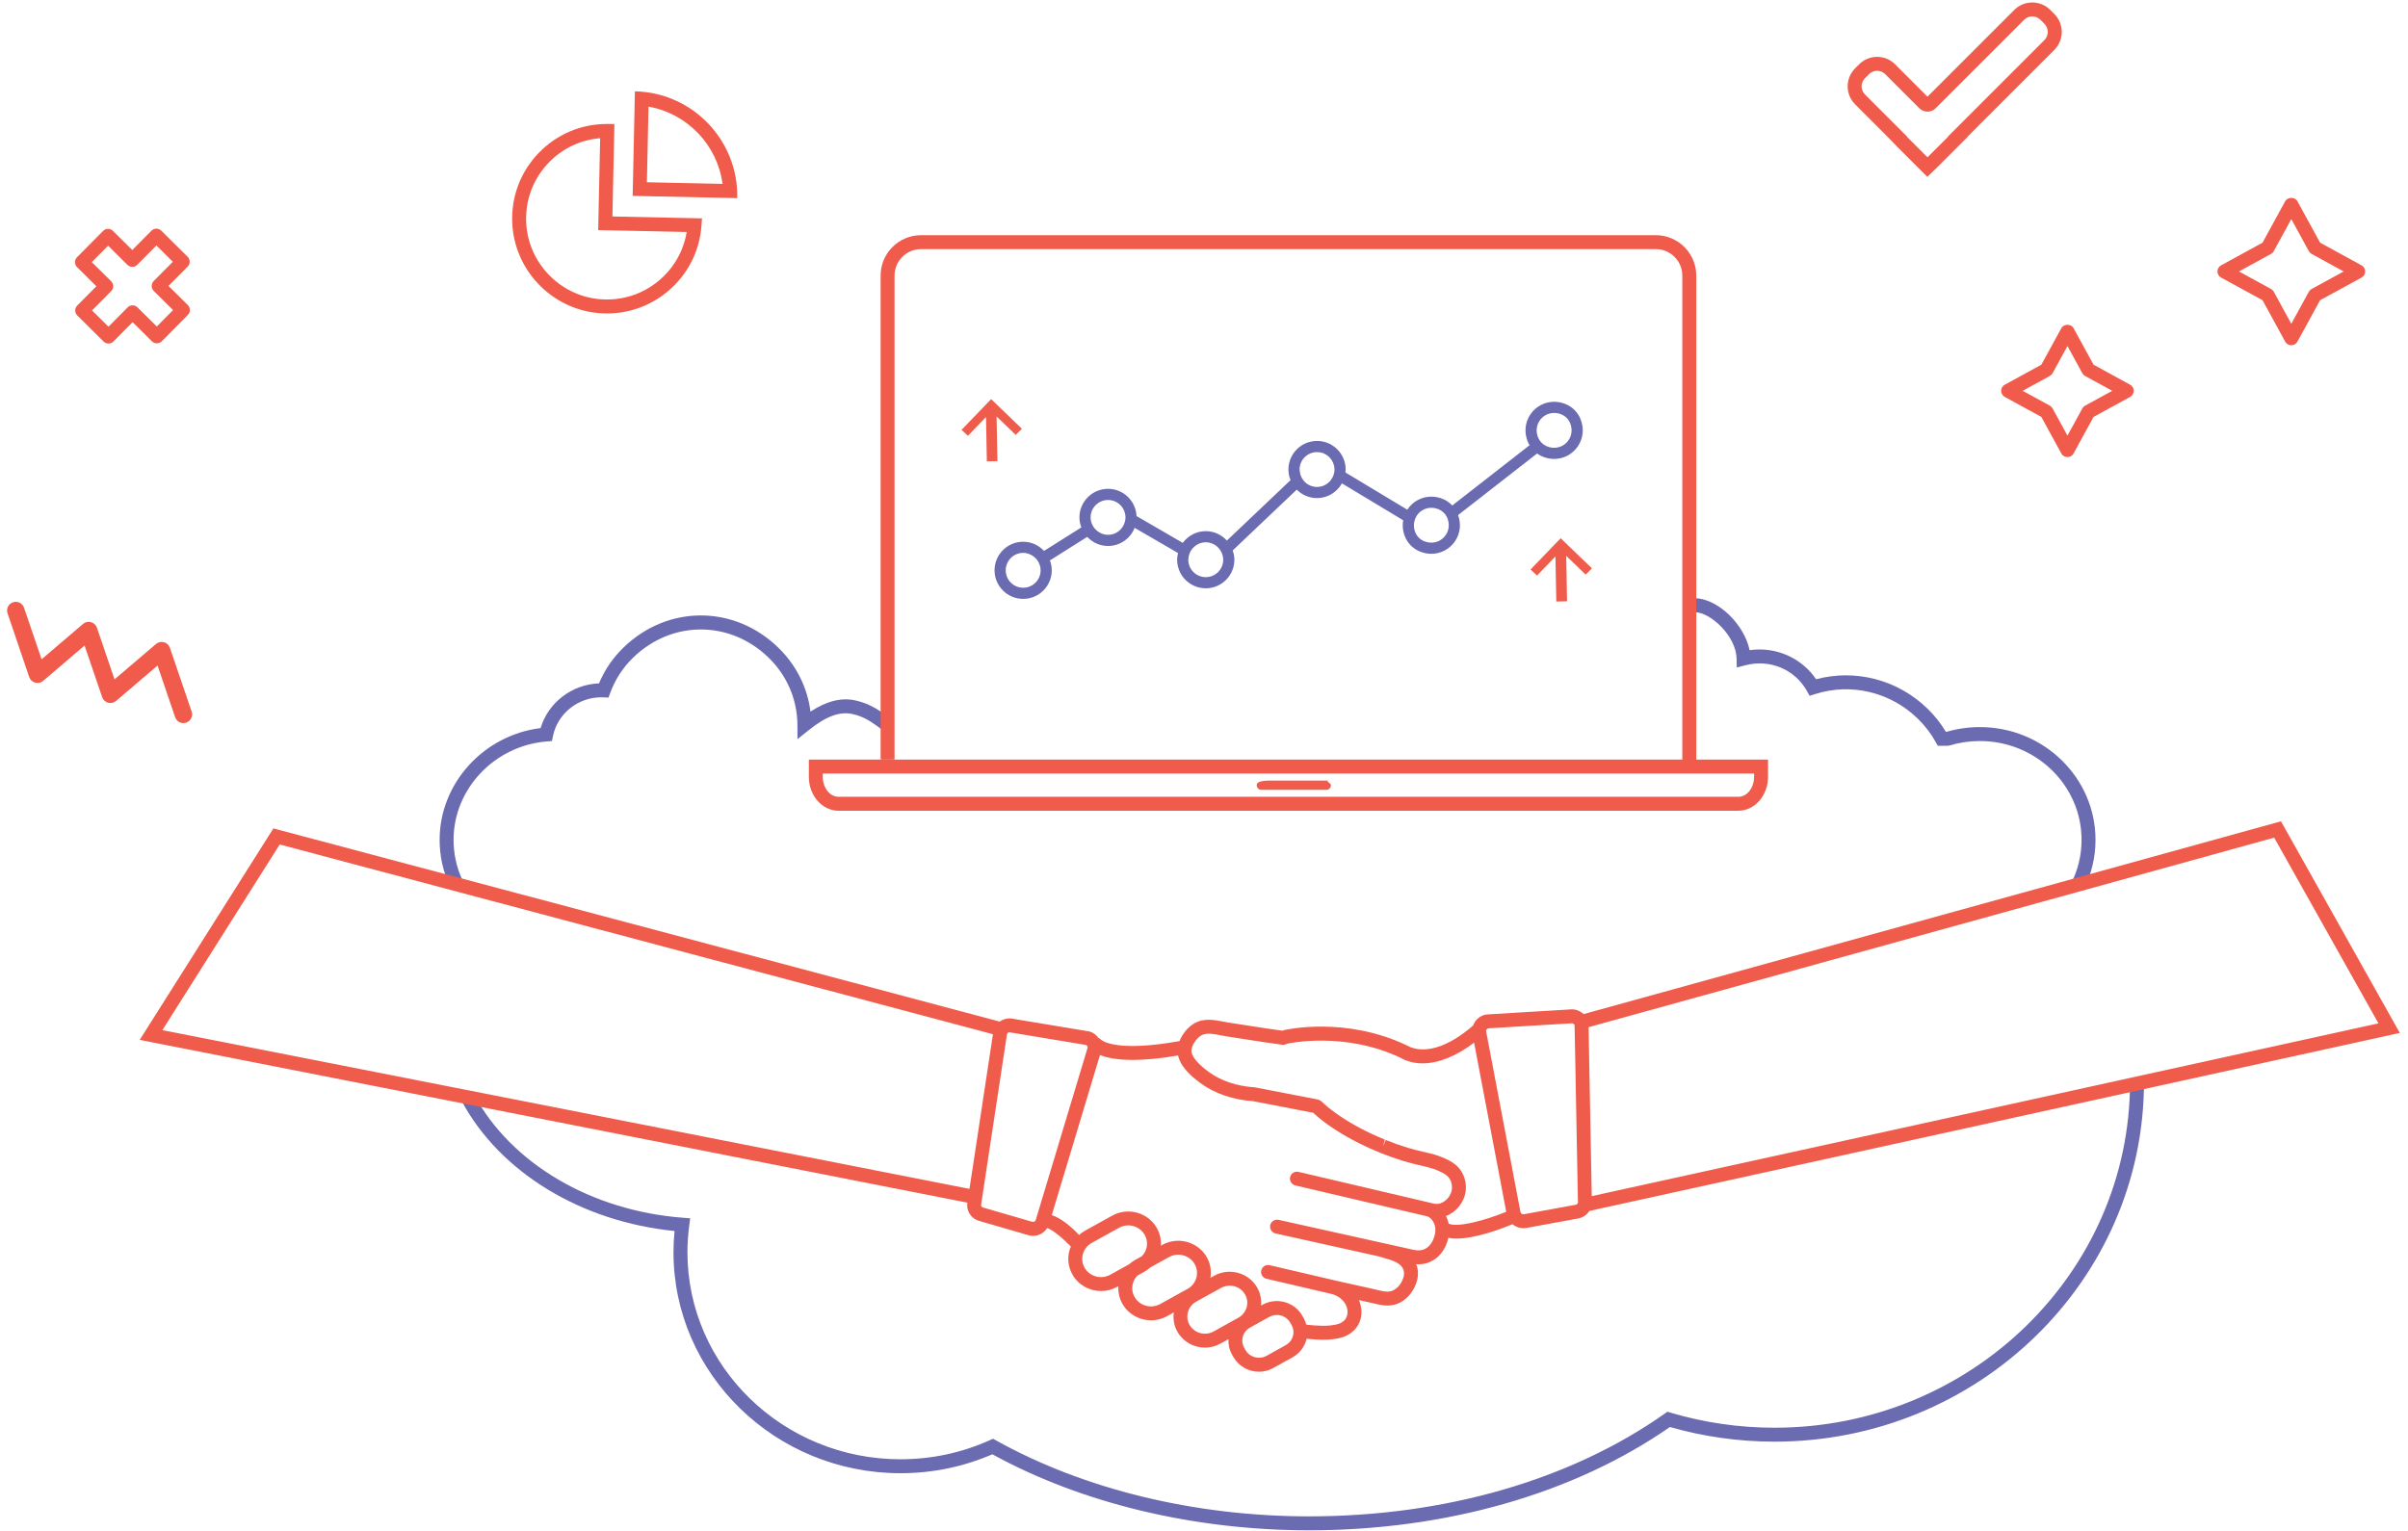
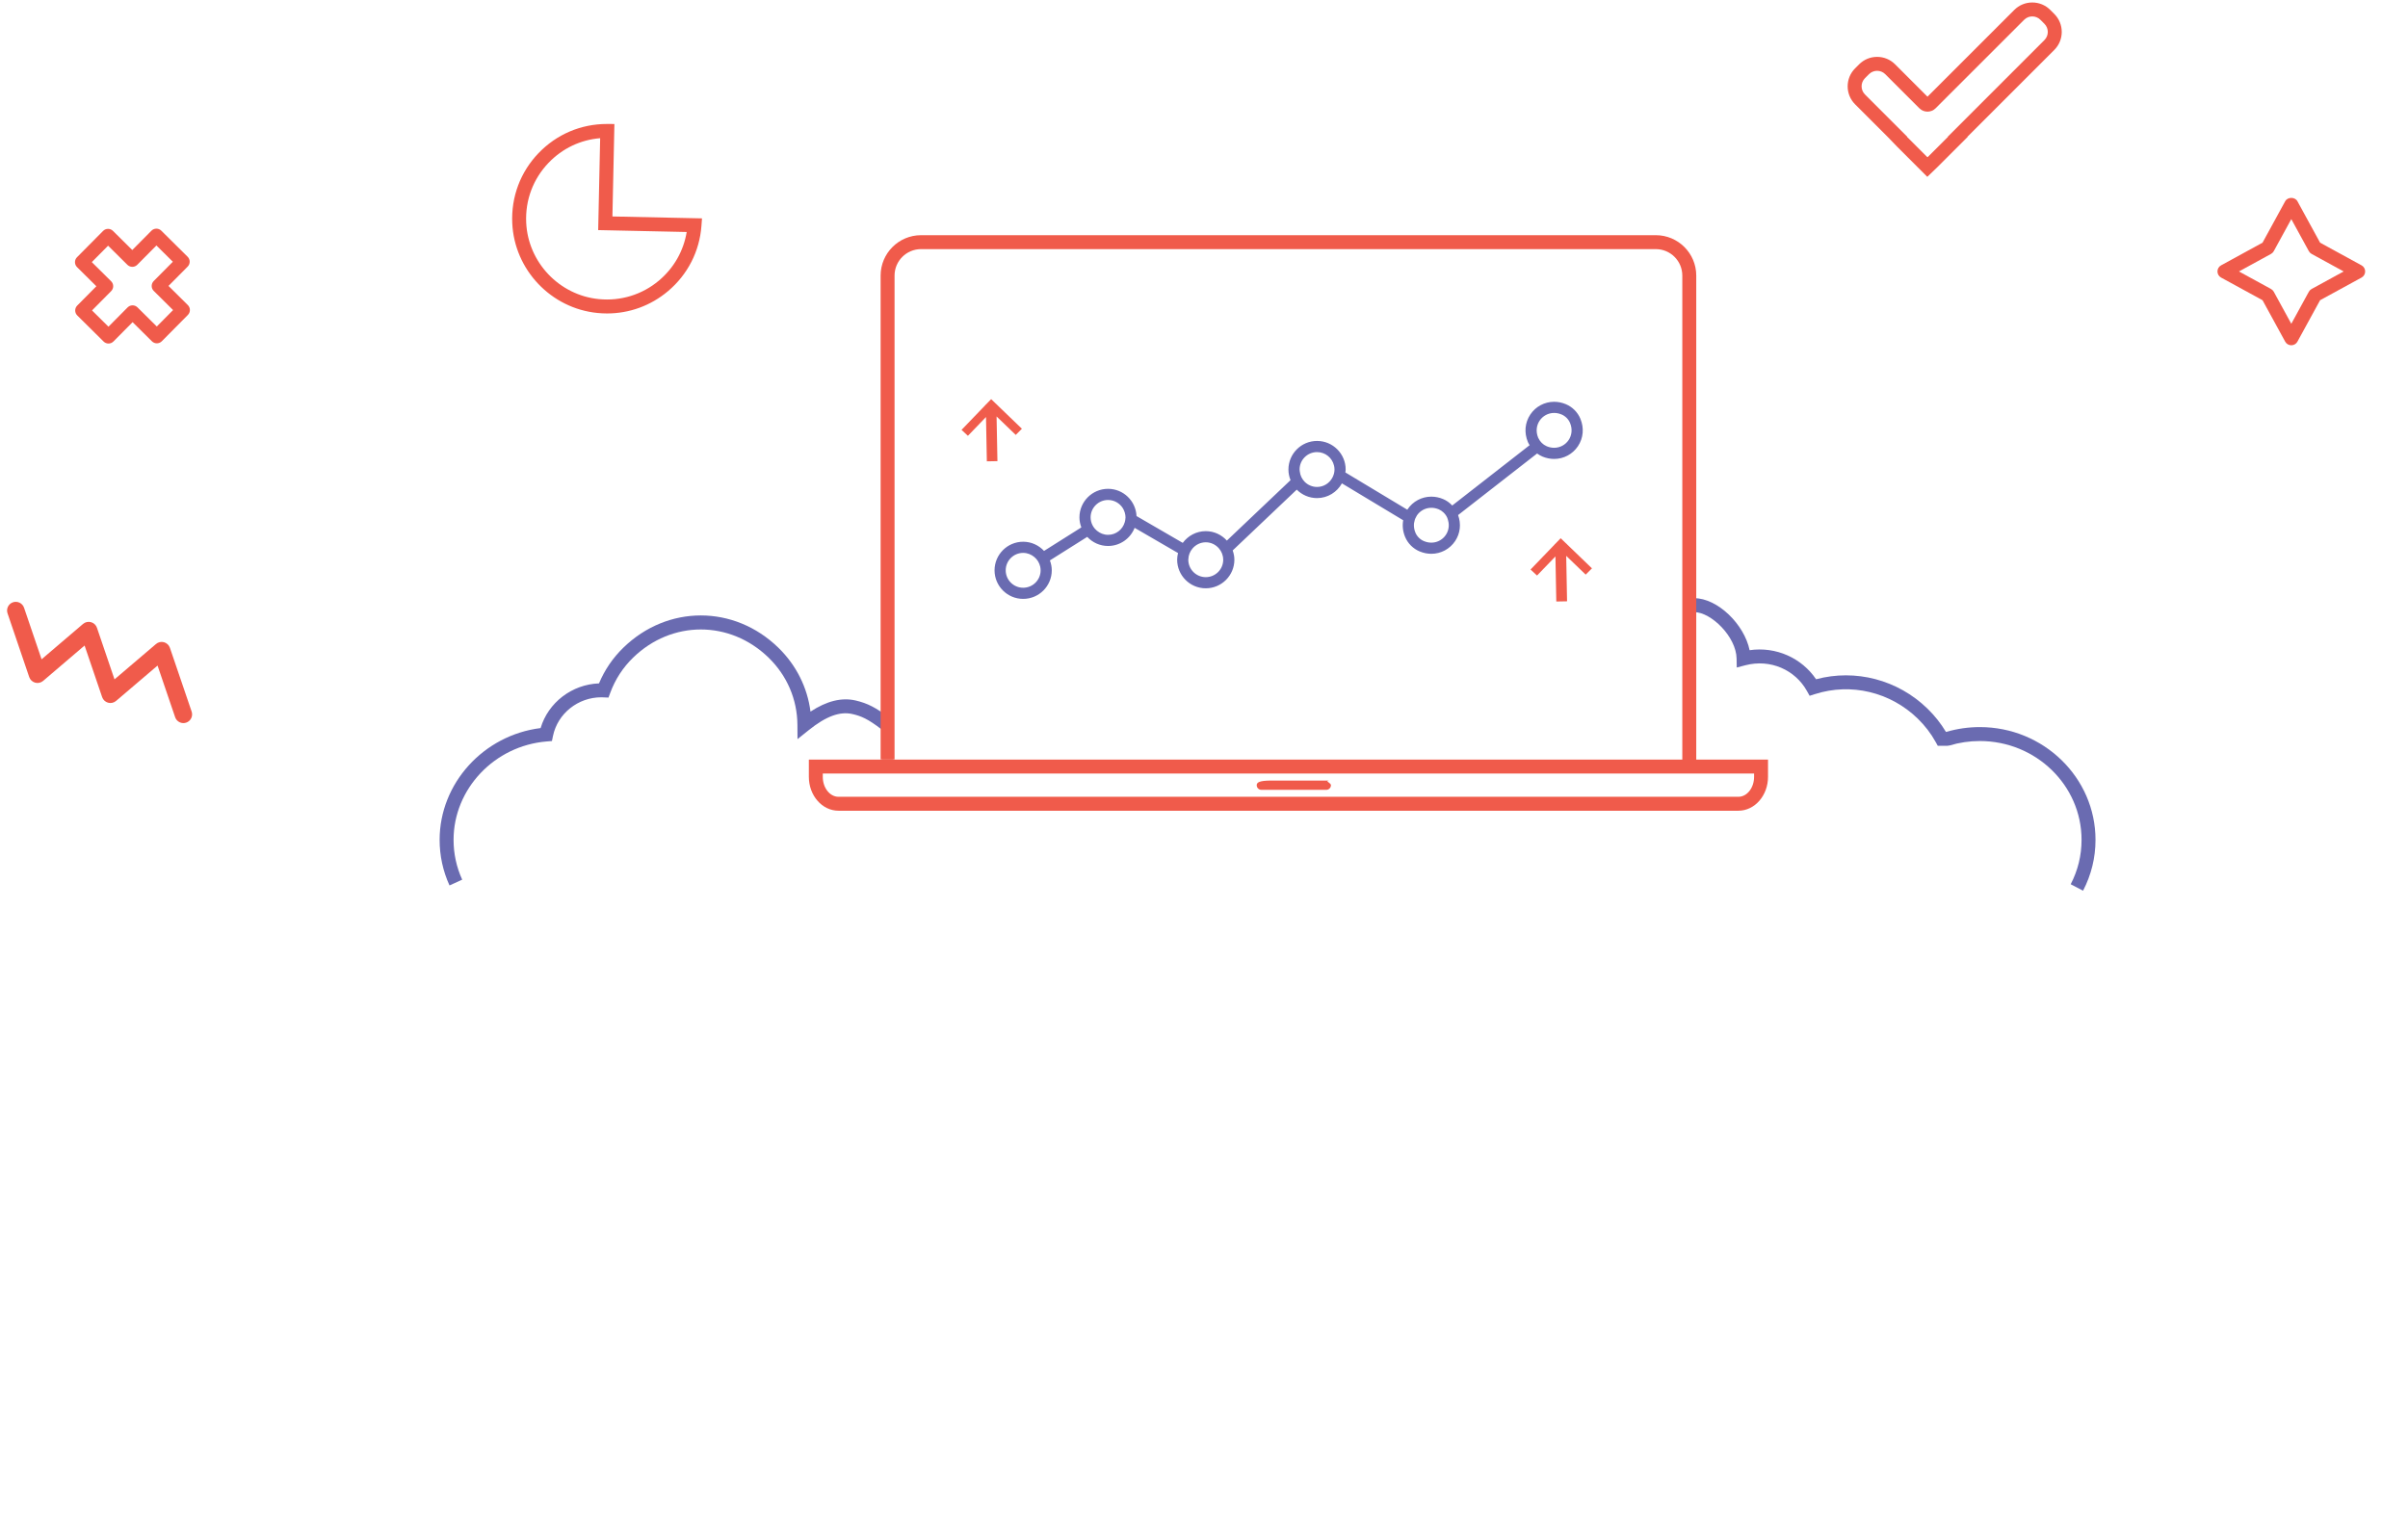
<svg xmlns="http://www.w3.org/2000/svg" width="217" height="138" viewBox="0 0 217 138" fill="none">
  <path d="M156.496 59.374L156.509 60.173L157.283 59.971C159.55 59.377 161.776 60.398 162.826 62.275L163.077 62.722L163.566 62.567C166.81 61.534 170.357 62.383 172.82 64.78C173.469 65.411 174.016 66.125 174.444 66.903L174.623 67.227H175.505L175.687 67.2C176.567 66.935 177.484 66.8 178.414 66.8C183.47 66.8 187.582 70.795 187.582 75.707C187.582 77.112 187.253 78.46 186.603 79.711L187.718 80.291C188.462 78.859 188.839 77.316 188.839 75.707C188.839 70.103 184.162 65.543 178.414 65.543C177.393 65.543 176.384 65.687 175.414 65.971H175.357C174.9 65.211 174.343 64.508 173.696 63.879C171.021 61.274 167.215 60.282 163.658 61.231C162.373 59.33 160.067 58.264 157.668 58.611C157.192 56.285 154.786 53.924 152.687 53.924V55.181C154.197 55.181 156.462 57.39 156.496 59.374Z" fill="#6A6BB1" />
-   <path d="M191.95 97.534C191.95 114.72 177.577 128.702 159.912 128.702C156.73 128.702 153.581 128.246 150.551 127.346L150.259 127.26L150.01 127.436C141.56 133.405 130.18 136.692 117.968 136.692C107.695 136.692 97.679 134.261 89.766 129.848L89.49 129.694L89.202 129.823C86.663 130.967 83.953 131.546 81.147 131.546C70.561 131.546 61.949 123.172 61.949 112.877C61.949 112.103 62.003 111.297 62.111 110.482L62.199 109.824L61.536 109.773C53.298 109.143 46.097 104.908 42.743 98.722L41.639 99.32C45.105 105.713 52.403 110.137 60.79 110.969C60.725 111.617 60.692 112.256 60.692 112.877C60.692 123.864 69.868 132.803 81.147 132.803C84.025 132.803 86.81 132.229 89.428 131.097C97.482 135.517 107.602 137.949 117.968 137.949C130.319 137.949 141.852 134.644 150.486 128.637C153.541 129.514 156.711 129.958 159.912 129.958C178.271 129.958 193.207 115.413 193.207 97.534H191.95Z" fill="#6A6BB1" />
  <path d="M40.507 79.817C39.917 78.52 39.617 77.137 39.617 75.706C39.617 70.613 43.579 66.271 48.718 65.632C49.402 63.337 51.529 61.695 53.979 61.604C54.49 60.388 55.227 59.306 56.174 58.385C60.155 54.511 66.16 54.51 70.14 58.385C71.754 59.956 72.76 61.97 73.038 64.148C74.511 63.185 75.848 62.857 77.099 63.144C78.175 63.392 78.954 63.793 80.184 64.735L79.421 65.733C78.205 64.802 77.612 64.551 76.818 64.368C75.689 64.108 74.438 64.568 72.882 65.817L71.869 66.628L71.86 65.331C71.844 63.046 70.922 60.899 69.264 59.286C65.782 55.897 60.532 55.896 57.05 59.286C56.132 60.179 55.44 61.246 54.993 62.457L54.835 62.883L54.193 62.857C52.087 62.857 50.253 64.322 49.834 66.339L49.738 66.8L49.27 66.838C44.562 67.22 40.874 71.115 40.874 75.706C40.874 76.956 41.135 78.164 41.651 79.297L40.507 79.817Z" fill="#6A6BB1" />
-   <path d="M186.311 41.205C186.082 41.205 185.87 41.079 185.76 40.878L183.958 37.583L180.664 35.781C180.462 35.671 180.337 35.46 180.337 35.23C180.337 35.001 180.462 34.789 180.664 34.679L183.958 32.877L185.76 29.583C185.98 29.179 186.643 29.179 186.862 29.583L188.664 32.877L191.959 34.679C192.161 34.789 192.286 35.001 192.286 35.23C192.286 35.46 192.161 35.671 191.959 35.781L188.664 37.583L186.862 40.878C186.753 41.079 186.541 41.205 186.311 41.205ZM182.275 35.23L184.722 36.569C184.828 36.627 184.914 36.713 184.972 36.819L186.311 39.267L187.651 36.819C187.709 36.713 187.795 36.627 187.901 36.569L190.348 35.23L187.901 33.891C187.795 33.833 187.709 33.746 187.651 33.641L186.311 31.193L184.972 33.641C184.914 33.746 184.828 33.833 184.722 33.891L182.275 35.23Z" fill="#F05B4B" />
  <path d="M206.484 31.125C206.255 31.125 206.043 31 205.933 30.798L203.891 27.063L200.156 25.021C199.954 24.911 199.829 24.699 199.829 24.47C199.829 24.24 199.954 24.029 200.156 23.919L203.891 21.876L205.933 18.141C206.153 17.738 206.815 17.738 207.035 18.141L209.078 21.876L212.813 23.919C213.015 24.029 213.14 24.24 213.14 24.47C213.14 24.699 213.015 24.911 212.813 25.021L209.078 27.063L207.035 30.798C206.925 31 206.714 31.125 206.484 31.125ZM201.766 24.47L204.654 26.05C204.76 26.108 204.846 26.194 204.904 26.299L206.484 29.188L208.064 26.299C208.122 26.194 208.208 26.108 208.314 26.05L211.202 24.47L208.314 22.89C208.208 22.832 208.122 22.746 208.064 22.64L206.484 19.752L204.904 22.64C204.846 22.746 204.76 22.832 204.654 22.89L201.766 24.47Z" fill="#F05B4B" />
-   <path d="M58.442 9.612C61.931 10.23 64.644 13.063 65.112 16.575L58.296 16.428L58.442 9.612ZM57.215 8.232L57.013 17.658L66.438 17.86C66.55 12.654 62.42 8.344 57.215 8.232Z" fill="#F05B4B" />
  <path d="M54.703 28.256C54.418 28.256 54.132 28.241 53.844 28.213C49.658 27.803 46.356 24.324 46.163 20.121C46.055 17.752 46.895 15.508 48.529 13.805C50.157 12.109 52.344 11.175 54.691 11.175C54.704 11.175 54.716 11.175 54.728 11.175L55.368 11.178L55.189 19.513L63.262 19.685L63.213 20.345C63.044 22.656 61.972 24.753 60.195 26.249C58.641 27.558 56.717 28.256 54.703 28.256ZM54.084 12.457C52.314 12.601 50.683 13.375 49.436 14.675C48.042 16.128 47.326 18.041 47.419 20.064C47.583 23.647 50.398 26.613 53.967 26.963C55.947 27.157 57.873 26.561 59.386 25.288C60.73 24.155 61.601 22.62 61.882 20.913L53.906 20.742L54.084 12.457Z" fill="#F05B4B" />
  <path d="M183.141 1.48C183.407 1.48 183.672 1.581 183.874 1.784L184.236 2.146C184.641 2.55 184.641 3.207 184.236 3.612L175.527 12.322L175.542 12.338L173.714 14.165L173.698 14.15L173.683 14.165L171.855 12.337L171.87 12.322L168.064 8.515C167.659 8.11 167.659 7.454 168.063 7.049L168.425 6.687C168.628 6.485 168.893 6.383 169.159 6.383C169.424 6.383 169.689 6.484 169.892 6.687L172.965 9.76C173.167 9.963 173.433 10.064 173.698 10.064C173.964 10.064 174.229 9.963 174.431 9.76L182.408 1.784C182.61 1.581 182.876 1.48 183.141 1.48ZM183.141 0.224C182.528 0.224 181.953 0.462 181.519 0.895L173.698 8.716L170.78 5.798C170.347 5.365 169.771 5.127 169.159 5.127C168.546 5.127 167.97 5.365 167.536 5.799L167.175 6.161C166.281 7.055 166.281 8.51 167.175 9.404L170.102 12.33L170.966 13.226L172.794 15.054L173.678 15.938L173.69 15.927L173.694 15.931L174.602 15.054L176.431 13.226L177.32 12.338L177.304 12.322L185.125 4.501C185.558 4.067 185.797 3.491 185.797 2.879C185.797 2.266 185.558 1.69 185.125 1.257L184.763 0.895C184.329 0.462 183.754 0.224 183.141 0.224Z" fill="#F05B4B" />
  <path d="M9.777 30.968C9.617 30.968 9.458 30.907 9.335 30.786L6.962 28.435C6.716 28.191 6.714 27.793 6.958 27.546L8.684 25.804L6.942 24.079C6.824 23.961 6.757 23.802 6.756 23.635C6.755 23.468 6.821 23.308 6.938 23.19L9.29 20.817C9.534 20.571 9.931 20.569 10.179 20.813L11.921 22.538L13.647 20.798C13.892 20.551 14.289 20.551 14.535 20.794L16.908 23.145C17.026 23.262 17.093 23.422 17.094 23.588C17.094 23.755 17.029 23.915 16.912 24.033L15.185 25.774L16.927 27.501C17.174 27.746 17.175 28.143 16.931 28.39L14.58 30.763C14.336 31.009 13.939 31.011 13.691 30.767L11.95 29.041L10.223 30.782C10.101 30.906 9.939 30.968 9.777 30.968ZM8.293 27.984L9.774 29.451L11.5 27.711C11.744 27.465 12.142 27.463 12.388 27.706L14.13 29.432L15.597 27.951L13.855 26.224C13.736 26.107 13.669 25.947 13.669 25.78C13.668 25.614 13.734 25.454 13.851 25.335L15.577 23.595L14.096 22.129L12.37 23.869C12.126 24.116 11.729 24.116 11.482 23.873L9.741 22.148L8.273 23.628L10.015 25.353C10.261 25.597 10.263 25.995 10.019 26.241L8.293 27.984Z" fill="#F05B4B" />
  <path d="M16.527 65.183C16.2 65.183 15.895 64.977 15.783 64.651L14.198 59.998L10.458 63.186C10.26 63.355 9.992 63.416 9.74 63.346C9.49 63.277 9.289 63.088 9.205 62.842L7.622 58.191L3.887 61.379C3.689 61.548 3.421 61.608 3.169 61.539C2.918 61.47 2.718 61.281 2.633 61.035L0.679 55.288C0.54 54.878 0.76 54.432 1.17 54.292C1.577 54.155 2.027 54.372 2.167 54.783L3.748 59.432L7.483 56.244C7.681 56.075 7.949 56.015 8.201 56.085C8.452 56.153 8.653 56.342 8.737 56.589L10.319 61.241L14.06 58.053C14.257 57.884 14.525 57.823 14.777 57.893C15.028 57.962 15.229 58.151 15.312 58.397L17.27 64.144C17.41 64.555 17.191 65.001 16.78 65.141C16.696 65.169 16.611 65.183 16.527 65.183Z" fill="#F05B4B" />
  <path d="M80.488 68.451H79.483V24.842C79.483 22.903 81.06 21.326 82.999 21.326H135.005V22.331H82.999C81.615 22.331 80.488 23.458 80.488 24.842V68.451Z" fill="#EB6F5E" />
  <path d="M152.86 68.475V24.842C152.86 22.834 151.227 21.201 149.218 21.201H135.005H133.069H82.999C80.991 21.201 79.358 22.834 79.358 24.842V68.451H80.614V24.842C80.614 23.527 81.684 22.457 82.999 22.457H133.069H135.005H149.218C150.533 22.457 151.603 23.527 151.603 24.842V68.475H72.891V70.03C72.891 71.713 74.088 73.083 75.56 73.083H156.658C158.13 73.083 159.327 71.713 159.327 70.03V68.475H152.86ZM158.071 70.03C158.071 71.02 157.437 71.826 156.658 71.826H75.56C74.781 71.826 74.147 71.02 74.147 70.03V69.732H158.071V70.03Z" fill="#F05B4B" />
  <path d="M113.668 71.2H119.522C119.752 71.2 119.94 71.012 119.94 70.782C119.94 70.552 119.249 70.364 119.907 70.364H114.556C113.438 70.364 113.25 70.552 113.25 70.782C113.25 71.012 113.438 71.2 113.668 71.2Z" fill="#F05B4B" />
  <path d="M141.048 48.909L140.651 48.526L140.642 48.534L140.634 48.527L140.265 48.91L140.084 49.09L140.088 49.094L137.927 51.339L138.512 51.882L140.171 50.16L140.248 54.224L141.218 54.205L141.141 50.108L142.896 51.799L143.462 51.235L141.218 49.073L141.221 49.069L141.048 48.909Z" fill="#F05C4C" />
  <path d="M89.717 36.364L89.327 35.987L89.319 35.995L89.311 35.988L88.947 36.365L88.769 36.542L88.774 36.545L86.65 38.752L87.225 39.286L88.855 37.593L88.931 41.587L89.885 41.569L89.808 37.542L91.534 39.204L92.09 38.65L89.884 36.525L89.888 36.521L89.717 36.364Z" fill="#F05C4C" />
-   <path d="M216.262 93.114L205.554 74.036L142.705 91.416C142.371 91.095 141.897 90.927 141.406 91.001L133.988 91.448L133.914 91.457C133.512 91.529 133.164 91.755 132.932 92.092C132.857 92.201 132.804 92.318 132.76 92.439C130.513 94.405 128.3 95.089 126.792 94.244C121.247 91.595 115.892 92.815 115.668 92.87C115.632 92.878 115.605 92.9 115.573 92.913C115.015 92.836 114.459 92.759 113.902 92.674L110.752 92.187C110.593 92.162 110.429 92.13 110.261 92.097C109.471 91.942 108.486 91.749 107.621 92.253C107.194 92.503 106.828 92.874 106.535 93.357C106.435 93.521 106.359 93.685 106.294 93.849C100.597 94.875 99.301 93.801 99.223 93.729C99.158 93.65 99.075 93.597 98.987 93.558C98.791 93.284 98.517 93.08 98.189 92.985L91.358 91.849C90.908 91.733 90.451 91.838 90.096 92.092L25.083 74.794L24.637 74.676L12.591 93.739L87.175 108.414C87.128 108.728 87.178 109.048 87.333 109.333C87.526 109.687 87.846 109.944 88.234 110.057L92.676 111.346C92.816 111.387 92.957 111.406 93.096 111.406C93.611 111.406 94.092 111.139 94.367 110.707C94.724 110.807 95.418 111.303 96.145 112.011L96.132 112.028C96.176 112.063 96.218 112.094 96.261 112.129C96.343 112.21 96.424 112.291 96.505 112.377C96.459 112.487 96.408 112.595 96.376 112.712C96.168 113.459 96.267 114.24 96.652 114.91C97.193 115.851 98.194 116.381 99.222 116.381C99.71 116.381 100.204 116.262 100.659 116.01L100.785 115.941C100.748 116.498 100.873 117.054 101.158 117.549C101.698 118.49 102.699 119.021 103.727 119.021C104.216 119.021 104.71 118.901 105.166 118.65L105.781 118.309C105.696 118.914 105.802 119.524 106.111 120.061C106.632 120.97 107.597 121.482 108.588 121.482C109.059 121.482 109.537 121.366 109.976 121.123L110.702 120.72C110.677 121.207 110.786 121.691 111.034 122.122L111.159 122.341C111.642 123.182 112.534 123.656 113.452 123.656C113.888 123.656 114.33 123.548 114.736 123.322L116.478 122.356C117.142 121.988 117.586 121.374 117.748 120.679C118.239 120.728 118.735 120.772 119.235 120.772C119.757 120.772 120.282 120.727 120.805 120.597C121.74 120.364 122.422 119.707 122.627 118.84C122.755 118.304 122.688 117.722 122.459 117.196L123.45 117.417C123.554 117.439 123.658 117.465 123.763 117.491C124.152 117.586 124.575 117.69 125.023 117.69C125.265 117.69 125.513 117.66 125.768 117.582C125.774 117.58 125.828 117.563 125.833 117.561C126.429 117.357 126.956 116.917 127.316 116.321C127.746 115.611 127.885 114.862 127.71 114.211C127.685 114.119 127.645 114.043 127.612 113.959C127.683 113.964 127.755 113.972 127.824 113.972C128.305 113.972 128.741 113.853 129.145 113.614C129.772 113.242 130.231 112.611 130.471 111.789C130.491 111.721 130.496 111.653 130.512 111.585C130.736 111.628 130.976 111.653 131.232 111.653C132.999 111.653 135.373 110.745 136.299 110.36C136.568 110.585 136.913 110.718 137.279 110.718C137.371 110.718 137.465 110.709 137.559 110.692L142.221 109.839C142.623 109.764 142.972 109.538 143.202 109.201C143.211 109.188 143.216 109.174 143.225 109.161L216.262 93.114ZM214.337 92.251L143.443 107.826L143.157 92.595L204.94 75.51L214.337 92.251ZM87.366 107.171L14.633 92.86L25.207 76.127L89.48 93.229L87.366 107.171ZM93.025 110.14L88.584 108.85C88.498 108.825 88.455 108.766 88.438 108.733C88.417 108.696 88.398 108.638 88.419 108.569L90.75 93.198C90.799 93.092 90.928 93.032 91.048 93.068L97.864 94.2C97.932 94.228 97.969 94.279 97.985 94.309C98.005 94.346 98.024 94.404 98.003 94.474L93.335 109.982C93.298 110.106 93.157 110.176 93.025 110.14ZM100.049 114.911C99.235 115.363 98.2 115.081 97.741 114.283C97.525 113.907 97.47 113.468 97.587 113.048C97.706 112.619 97.987 112.263 98.379 112.045L100.844 110.679C101.107 110.533 101.393 110.463 101.676 110.463C102.267 110.463 102.84 110.767 103.151 111.307C103.367 111.684 103.422 112.124 103.304 112.545C103.229 112.814 103.084 113.049 102.895 113.244L102.277 113.586C102.083 113.694 101.909 113.825 101.748 113.968L100.049 114.911ZM104.556 117.55C103.742 118.002 102.705 117.721 102.248 116.923C102.031 116.547 101.976 116.108 102.094 115.687C102.168 115.418 102.313 115.183 102.504 114.987L103.121 114.644C103.316 114.537 103.49 114.405 103.652 114.261L105.349 113.32C105.612 113.173 105.899 113.104 106.182 113.104C106.773 113.104 107.347 113.407 107.657 113.946C107.873 114.322 107.928 114.761 107.812 115.182C107.692 115.611 107.411 115.967 107.019 116.185L104.556 117.55ZM109.366 120.024C108.602 120.448 107.63 120.184 107.201 119.435C106.997 119.082 106.946 118.67 107.056 118.275C107.168 117.873 107.432 117.539 107.799 117.336L110.033 116.098C110.281 115.961 110.55 115.896 110.815 115.896C111.37 115.896 111.908 116.18 112.199 116.686C112.401 117.039 112.453 117.45 112.343 117.845C112.231 118.247 111.967 118.581 111.6 118.784L109.366 120.024ZM115.869 121.257L114.126 122.224C113.475 122.586 112.616 122.354 112.25 121.717L112.124 121.498C111.949 121.191 111.904 120.835 111.999 120.493C112.096 120.145 112.325 119.855 112.643 119.679L114.384 118.713C114.599 118.595 114.833 118.538 115.063 118.538C115.545 118.538 116.013 118.785 116.265 119.225L116.389 119.439C116.456 119.556 116.505 119.682 116.534 119.813C116.656 120.378 116.383 120.972 115.869 121.257ZM129.265 111.435C129.161 111.793 128.944 112.272 128.505 112.532C128.181 112.725 127.825 112.764 127.348 112.658C127.31 112.649 126.136 112.389 124.534 112.032C124.53 112.031 124.526 112.03 124.523 112.029C124.521 112.029 124.519 112.029 124.518 112.029C120.933 111.232 115.219 109.962 115.219 109.962C114.884 109.892 114.544 110.101 114.469 110.44C114.394 110.778 114.608 111.114 114.946 111.189C119.562 112.215 122.429 112.852 124.216 113.249C124.335 113.284 124.456 113.318 124.583 113.354C125.593 113.637 126.322 113.887 126.496 114.536C126.612 114.965 126.386 115.431 126.241 115.67C126.033 116.014 125.744 116.263 125.387 116.385C125.005 116.5 124.547 116.389 124.062 116.27C123.948 116.242 123.835 116.215 123.723 116.189L120.337 115.435C120.333 115.434 120.329 115.436 120.326 115.435C120.313 115.432 120.301 115.426 120.288 115.422C120.121 115.381 119.952 115.343 119.785 115.304L114.414 114.05C114.077 113.968 113.738 114.181 113.66 114.519C113.58 114.857 113.791 115.195 114.129 115.273L119.504 116.529C119.665 116.566 119.827 116.603 119.987 116.642C120.446 116.756 120.862 117.024 121.128 117.377C121.388 117.725 121.494 118.173 121.405 118.55C121.272 119.107 120.783 119.308 120.502 119.377C119.633 119.594 118.668 119.512 117.722 119.414C117.665 119.206 117.588 119.003 117.479 118.813L117.355 118.598C116.642 117.357 115.038 116.917 113.776 117.614L113.64 117.689C113.693 117.125 113.576 116.56 113.288 116.06C112.518 114.719 110.784 114.245 109.424 114.999L109.079 115.19C109.181 114.545 109.076 113.892 108.747 113.32C107.948 111.932 106.152 111.438 104.739 112.221L104.614 112.291C104.65 111.732 104.525 111.176 104.24 110.681C103.442 109.292 101.643 108.799 100.234 109.581L97.77 110.946C97.578 111.052 97.406 111.182 97.246 111.324C96.564 110.613 95.648 109.809 94.781 109.537L99.126 95.105C99.707 95.341 100.63 95.547 102.079 95.547C103.135 95.547 104.475 95.435 106.16 95.147C106.336 95.957 107.003 96.781 108.196 97.649C109.475 98.58 111.103 99.139 112.905 99.264L118.346 100.313C118.4 100.364 118.453 100.415 118.508 100.465C118.946 100.857 119.45 101.244 120.047 101.648C120.647 102.052 121.308 102.446 122.01 102.818C122.747 103.207 123.524 103.569 124.321 103.893L124.403 103.927L124.404 103.928C125.102 104.209 125.818 104.461 126.534 104.679C127.022 104.827 127.514 104.942 127.99 105.054C128.192 105.101 128.394 105.149 128.595 105.198C129.007 105.3 129.391 105.434 129.735 105.594C130.096 105.763 130.339 105.901 130.519 106.109C130.761 106.389 130.883 106.807 130.837 107.2C130.769 107.777 130.309 108.329 129.767 108.484C129.547 108.546 129.318 108.543 129.053 108.462L117.018 105.638C116.68 105.56 116.342 105.768 116.262 106.106C116.183 106.444 116.392 106.782 116.731 106.861L128.68 109.663C128.689 109.668 128.693 109.676 128.702 109.68C129.049 109.856 129.302 110.264 129.343 110.719C129.364 110.947 129.338 111.188 129.265 111.435ZM130.55 110.308C130.5 110.064 130.417 109.833 130.308 109.619C131.246 109.263 131.966 108.361 132.085 107.346C132.172 106.603 131.941 105.833 131.469 105.287C131.11 104.871 130.661 104.64 130.267 104.456C129.849 104.261 129.388 104.1 128.897 103.979C128.691 103.928 128.484 103.879 128.277 103.831C127.8 103.718 127.349 103.613 126.899 103.476C126.219 103.27 125.538 103.029 124.874 102.762L124.639 103.345L124.794 102.73C124.036 102.421 123.298 102.077 122.598 101.707C121.935 101.356 121.313 100.985 120.75 100.606C120.201 100.236 119.742 99.883 119.346 99.528C119.255 99.447 119.168 99.364 119.081 99.28C119.067 99.267 119.049 99.262 119.035 99.25C119.002 99.224 118.968 99.203 118.931 99.183C118.892 99.163 118.853 99.146 118.811 99.134C118.794 99.129 118.78 99.118 118.762 99.114L113.105 98.024L113.028 98.013C111.446 97.908 110.031 97.432 108.935 96.633C107.485 95.578 107.332 94.924 107.369 94.629C107.393 94.44 107.473 94.232 107.608 94.01C107.789 93.712 108.013 93.48 108.255 93.338C108.71 93.075 109.375 93.205 110.02 93.33C110.205 93.367 110.386 93.402 110.56 93.429L113.71 93.916C114.328 94.011 114.944 94.096 115.562 94.181C115.713 94.202 115.851 94.161 115.97 94.09C116.136 94.051 121.177 92.954 126.214 95.359C126.809 95.693 127.479 95.857 128.198 95.857C129.618 95.857 131.23 95.215 132.84 93.992L135.736 109.233C133.718 110.064 131.324 110.664 130.55 110.308ZM142.165 108.491C142.141 108.525 142.088 108.586 141.993 108.604L137.332 109.456C137.189 109.484 137.044 109.391 137.019 109.254L133.927 92.984C133.912 92.901 133.946 92.835 133.967 92.804C133.989 92.773 134.034 92.722 134.112 92.699L141.516 92.253L141.592 92.244C141.721 92.221 141.854 92.295 141.896 92.411L142.194 108.207L142.205 108.311C142.219 108.39 142.191 108.453 142.165 108.491Z" fill="#F05C4C" />
  <path d="M142.417 37.744C142.172 37.155 141.693 36.677 141.104 36.433C140.762 36.291 140.408 36.219 140.052 36.219C139.188 36.219 138.385 36.648 137.906 37.367C137.417 38.1 137.337 39.003 137.688 39.846C137.73 39.946 137.787 40.038 137.842 40.132L130.871 45.568C130.637 45.319 130.356 45.115 130.038 44.983C129.696 44.842 129.342 44.77 128.987 44.77C128.122 44.77 127.319 45.199 126.84 45.918C126.833 45.928 126.829 45.938 126.823 45.948L121.239 42.587C121.248 42.5 121.266 42.415 121.266 42.325C121.266 40.904 120.109 39.749 118.687 39.749C117.265 39.749 116.109 40.904 116.109 42.325C116.109 42.664 116.178 42.987 116.298 43.283L110.561 48.731C110.089 48.212 109.415 47.88 108.659 47.88C107.807 47.88 107.056 48.3 106.586 48.938L102.42 46.52C102.355 45.157 101.234 44.065 99.854 44.065C98.432 44.065 97.275 45.221 97.275 46.641C97.275 46.96 97.341 47.261 97.447 47.543L94.086 49.662C93.615 49.157 92.948 48.835 92.204 48.835C90.782 48.835 89.625 49.991 89.625 51.411C89.625 52.832 90.782 53.987 92.204 53.987C93.626 53.987 94.782 52.832 94.782 51.411C94.782 51.096 94.718 50.797 94.613 50.518L97.978 48.397C98.448 48.899 99.113 49.217 99.854 49.217C100.943 49.217 101.871 48.538 102.248 47.582L106.159 49.853C106.112 50.048 106.08 50.248 106.08 50.456C106.08 51.877 107.237 53.032 108.659 53.032C110.081 53.032 111.238 51.877 111.238 50.456C111.238 50.161 111.177 49.883 111.086 49.619L116.858 44.138C117.326 44.608 117.973 44.901 118.687 44.901C119.653 44.901 120.487 44.361 120.929 43.573L126.45 46.897C126.363 47.386 126.416 47.902 126.622 48.397C126.867 48.986 127.345 49.464 127.935 49.708C128.277 49.85 128.63 49.922 128.986 49.922C129.851 49.922 130.653 49.492 131.133 48.773C131.595 48.08 131.687 47.234 131.398 46.431L138.518 40.88C138.668 40.988 138.828 41.085 139.001 41.157C139.342 41.299 139.696 41.371 140.052 41.371C140.917 41.371 141.719 40.942 142.199 40.222C142.687 39.49 142.767 38.586 142.417 37.744ZM92.204 52.982C91.335 52.982 90.631 52.279 90.631 51.411C90.631 50.544 91.335 49.84 92.204 49.84C92.589 49.84 92.938 49.984 93.211 50.214C93.275 50.267 93.334 50.326 93.389 50.388C93.392 50.392 93.395 50.395 93.398 50.399C93.45 50.459 93.498 50.523 93.54 50.591C93.546 50.6 93.55 50.611 93.556 50.62C93.638 50.758 93.701 50.908 93.738 51.07C93.762 51.18 93.777 51.294 93.777 51.411C93.777 52.279 93.073 52.982 92.204 52.982ZM99.854 48.212C99.472 48.212 99.126 48.07 98.854 47.844C98.789 47.79 98.728 47.732 98.673 47.669C98.672 47.667 98.671 47.666 98.669 47.664C98.503 47.475 98.381 47.246 98.323 46.991C98.297 46.878 98.281 46.762 98.281 46.641C98.281 45.774 98.985 45.071 99.854 45.071C100.411 45.071 100.898 45.362 101.178 45.798C101.248 45.907 101.3 46.028 101.342 46.153C101.351 46.18 101.36 46.206 101.367 46.233C101.403 46.363 101.427 46.499 101.427 46.641C101.427 46.641 101.427 46.642 101.427 46.642C101.427 46.726 101.415 46.806 101.402 46.886C101.391 46.947 101.378 47.008 101.361 47.067C101.174 47.726 100.574 48.212 99.854 48.212ZM110.232 50.456C110.232 51.324 109.528 52.027 108.659 52.027C107.79 52.027 107.086 51.324 107.086 50.456C107.086 50.435 107.091 50.415 107.092 50.395C107.106 50.033 107.243 49.706 107.462 49.447C107.751 49.106 108.177 48.885 108.659 48.885C109.129 48.885 109.546 49.095 109.834 49.421C110.074 49.692 110.224 50.043 110.23 50.432C110.23 50.44 110.232 50.448 110.232 50.456ZM118.687 43.896C118.258 43.896 117.871 43.723 117.587 43.446C117.547 43.406 117.513 43.361 117.477 43.318C117.455 43.29 117.43 43.264 117.409 43.235C117.367 43.176 117.331 43.113 117.298 43.048C117.291 43.034 117.282 43.02 117.275 43.006C117.239 42.93 117.209 42.85 117.185 42.768C117.184 42.766 117.184 42.763 117.183 42.761C117.158 42.674 117.141 42.584 117.131 42.493C117.125 42.437 117.114 42.382 117.114 42.325C117.114 41.457 117.818 40.754 118.687 40.754C119.434 40.754 120.057 41.275 120.217 41.972C120.243 42.086 120.26 42.203 120.26 42.325C120.26 42.454 120.242 42.578 120.211 42.698C120.208 42.709 120.204 42.719 120.201 42.731C120.168 42.844 120.126 42.954 120.071 43.057C119.807 43.553 119.29 43.896 118.687 43.896ZM128.986 48.917C128.772 48.917 128.547 48.874 128.32 48.779C127.976 48.637 127.693 48.354 127.55 48.011C127.434 47.732 127.398 47.456 127.422 47.198C127.425 47.168 127.434 47.139 127.438 47.109C127.451 47.027 127.47 46.947 127.494 46.87C127.508 46.827 127.523 46.784 127.54 46.743C127.57 46.673 127.605 46.606 127.644 46.541C127.659 46.517 127.67 46.491 127.686 46.468L127.683 46.466C127.966 46.049 128.444 45.775 128.986 45.775C129.201 45.775 129.426 45.818 129.653 45.912C129.809 45.977 129.951 46.074 130.074 46.189C130.146 46.256 130.211 46.331 130.269 46.41C130.271 46.413 130.274 46.415 130.276 46.418C130.334 46.5 130.384 46.588 130.423 46.681C130.474 46.805 130.504 46.928 130.526 47.049C130.529 47.067 130.534 47.085 130.537 47.103L130.54 47.1C130.688 48.077 129.936 48.917 128.986 48.917ZM140.052 40.366C139.837 40.366 139.612 40.323 139.386 40.228C139.379 40.226 139.373 40.221 139.366 40.218C139.049 40.08 138.788 39.822 138.642 39.508C138.634 39.491 138.623 39.477 138.616 39.46C138.141 38.318 138.969 37.224 140.052 37.224C140.267 37.224 140.492 37.267 140.718 37.361C141.062 37.504 141.345 37.786 141.488 38.13C141.963 39.272 141.136 40.366 140.052 40.366Z" fill="#6A6BB1" />
</svg>